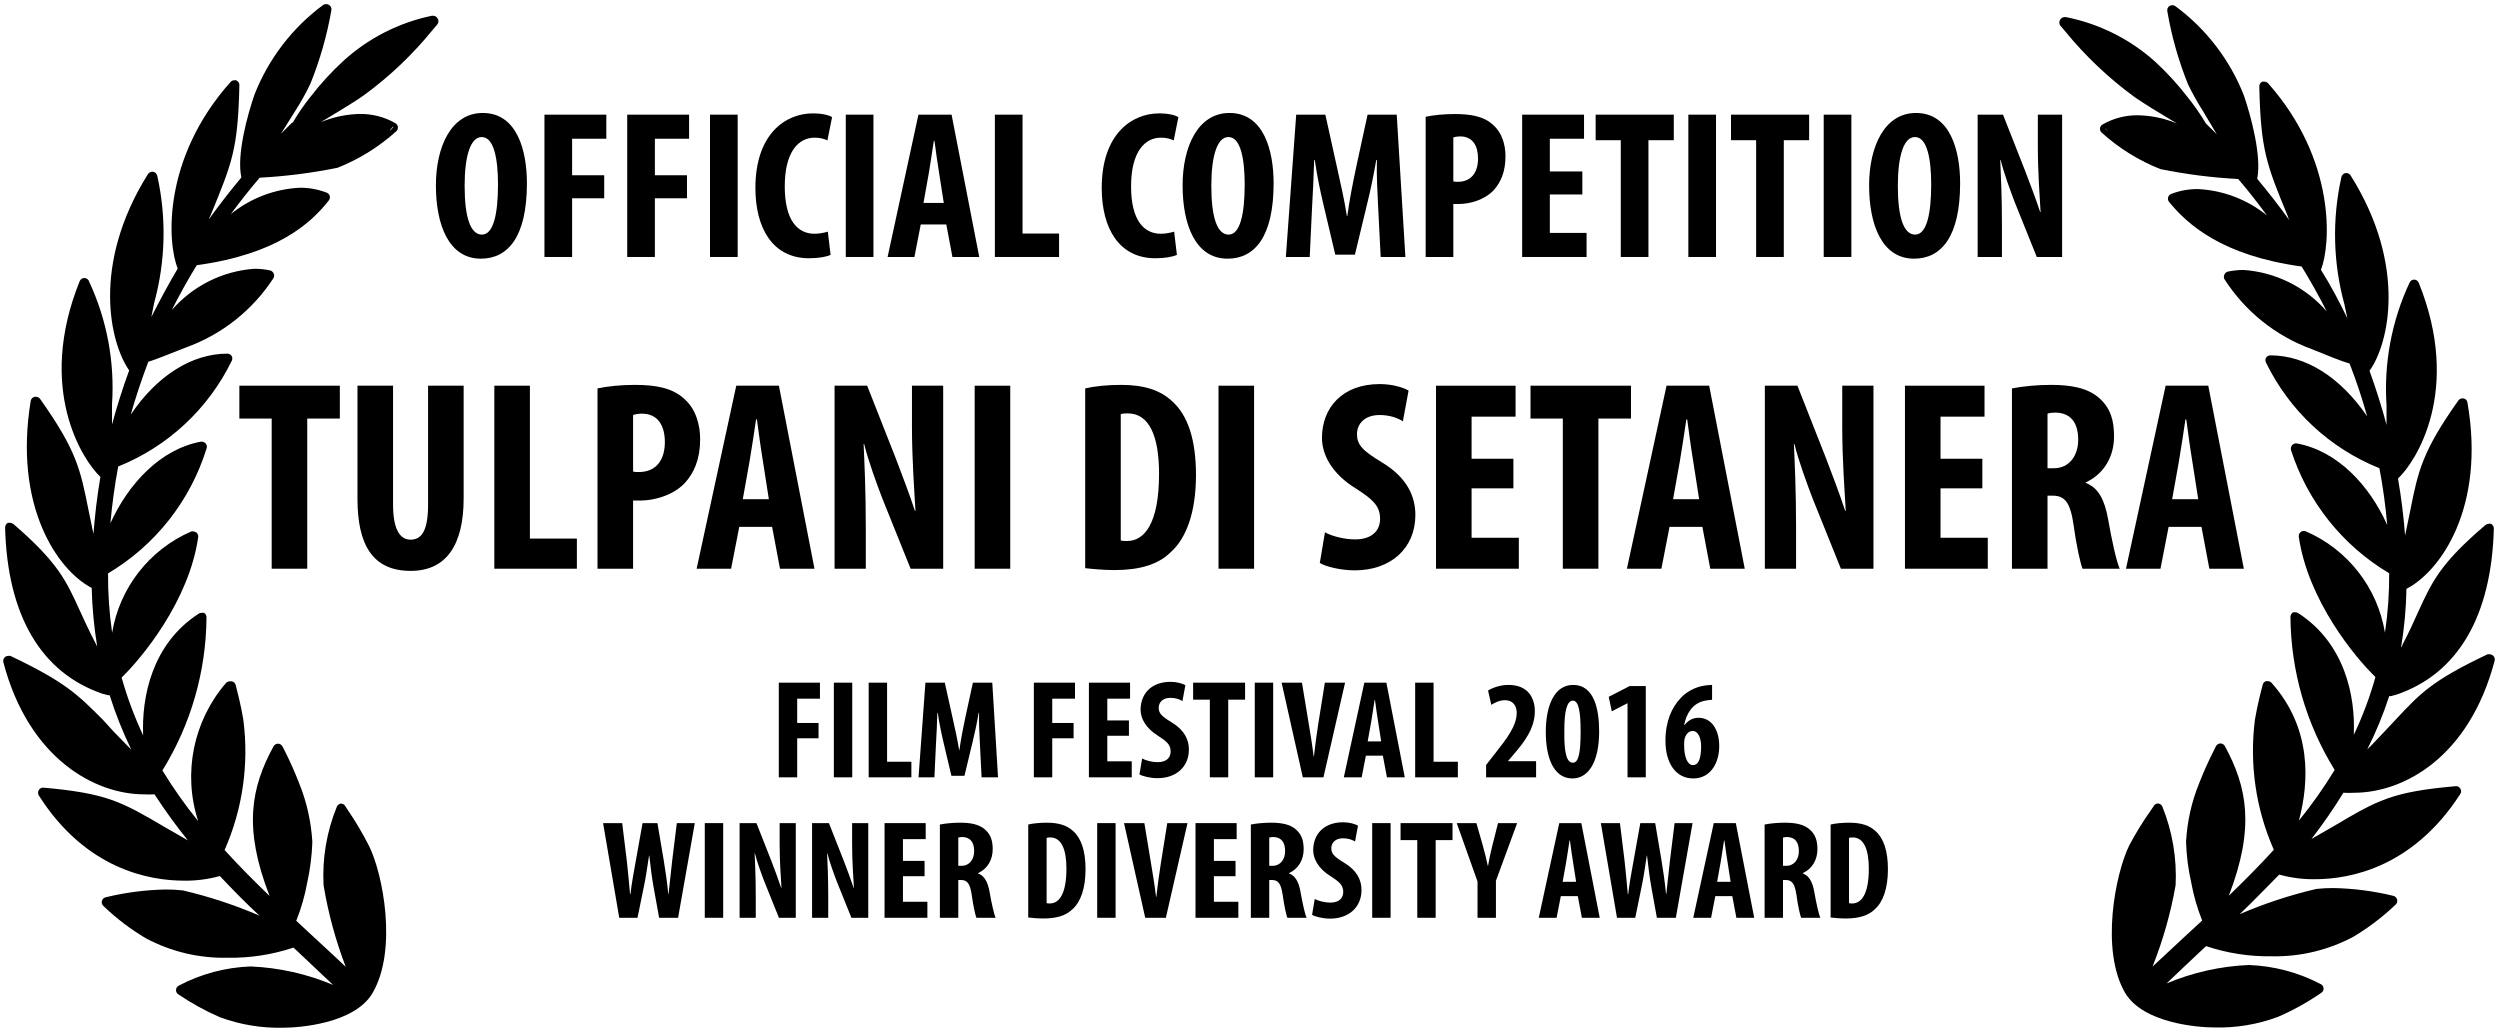
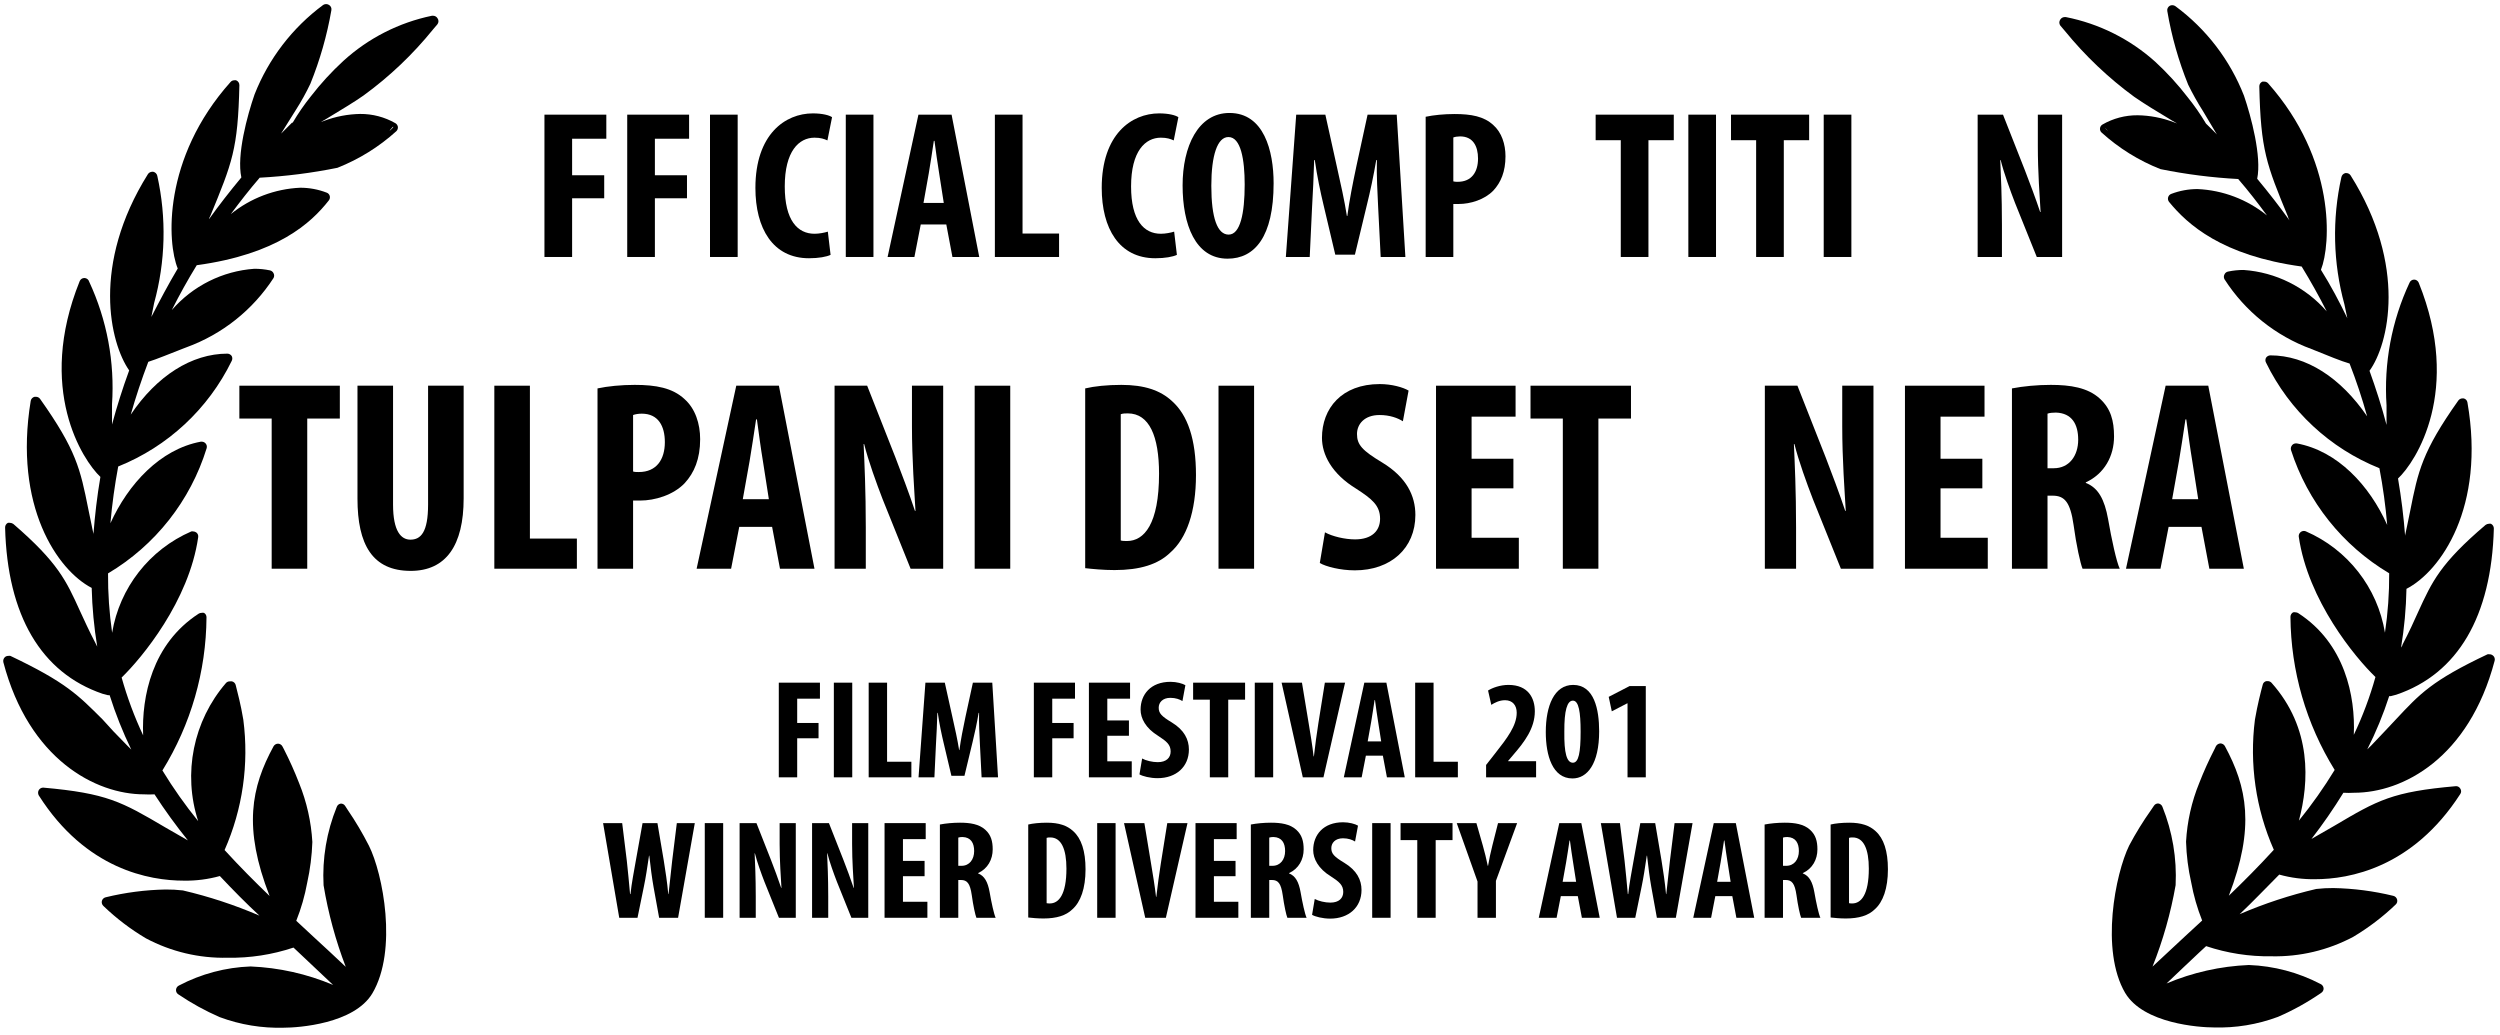
<svg xmlns="http://www.w3.org/2000/svg" width="100%" height="100%" viewBox="0 0 534 221" version="1.1" xml:space="preserve" style="fill-rule:evenodd;clip-rule:evenodd;stroke-linejoin:round;stroke-miterlimit:2;">
  <rect id="le-ali-valate-official-competition-tulpan0-di-seta-nera-film-festival-2016-winner-diversity-award" x="0" y="0.03" width="533.579" height="220.346" style="fill:none;" />
  <g>
    <path d="M78.786,180.611c-1.34,-2.63 -2.845,-5.173 -4.511,-7.612l-0.564,-0.874c-0.198,-0.305 -0.539,-0.488 -0.902,-0.479c-0.401,0.05 -0.739,0.324 -0.874,0.704c-2.163,5.306 -3.127,11.027 -2.82,16.747c0.99,5.951 2.577,11.79 4.737,17.423c-2.284,-2.171 -4.567,-4.285 -6.964,-6.484l-3.608,-3.355c1.048,-2.631 1.832,-5.363 2.34,-8.148c0.631,-2.856 0.998,-5.763 1.099,-8.683c-0.248,-4.308 -1.201,-8.545 -2.819,-12.546c-0.956,-2.47 -2.039,-4.889 -3.242,-7.246l-0.31,-0.592c-0.178,-0.369 -0.55,-0.609 -0.959,-0.62c-0.395,0.006 -0.761,0.22 -0.959,0.564c-4.764,8.74 -6.54,17.367 -0.845,31.971c-3.158,-3.045 -6.4,-6.287 -9.614,-9.812c3.854,-8.734 5.238,-18.359 4.003,-27.826c-0.535,-3.242 -1.24,-5.864 -1.635,-7.443c-0.104,-0.377 -0.406,-0.671 -0.789,-0.761l-0.451,0c-0.308,-0.011 -0.606,0.113 -0.818,0.339c-7.006,8.111 -9.267,19.326 -5.949,29.517c-2.785,-3.434 -5.339,-7.051 -7.64,-10.826c6.081,-9.828 9.34,-21.144 9.417,-32.703c0.016,-0.395 -0.192,-0.767 -0.536,-0.959c-0.178,-0.039 -0.358,-0.039 -0.536,0c-0.208,0 -0.414,0.057 -0.592,0.169c-9.98,6.457 -12.207,17.762 -11.869,25.994c-1.872,-3.981 -3.408,-8.111 -4.595,-12.348c4.313,-4.173 14.406,-16.352 16.351,-29.969c0.071,-0.386 -0.084,-0.778 -0.394,-1.015c-0.198,-0.144 -0.434,-0.223 -0.677,-0.226c-0.13,-0.028 -0.265,-0.028 -0.395,0c-8.942,3.871 -15.325,12.039 -16.915,21.652c-0.606,-4.2 -0.9,-8.441 -0.874,-12.686c10.084,-5.991 17.595,-15.52 21.06,-26.727c0.115,-0.364 0.028,-0.761 -0.226,-1.043c-0.208,-0.231 -0.504,-0.367 -0.817,-0.367l-0.198,0c-8.683,1.607 -15.534,9.078 -19.312,17.423c0.367,-4.172 0.931,-8.204 1.664,-12.122c10.594,-4.255 19.238,-12.295 24.245,-22.555c0.17,-0.327 0.17,-0.716 0,-1.043c-0.203,-0.301 -0.538,-0.49 -0.902,-0.507c-7.668,0 -15.111,4.764 -20.665,13.025c1.071,-3.778 2.312,-7.499 3.75,-11.277c1.804,-0.564 4.651,-1.748 7.414,-2.819l0.733,-0.282c7.646,-2.78 14.178,-7.979 18.607,-14.802c0.17,-0.315 0.17,-0.699 0,-1.014c-0.146,-0.322 -0.442,-0.553 -0.789,-0.621c-1.085,-0.225 -2.191,-0.338 -3.299,-0.338c-6.816,0.482 -13.171,3.659 -17.648,8.824c1.635,-3.27 3.411,-6.456 5.328,-9.585c17.17,-2.34 24.415,-8.994 28.193,-13.815c0.223,-0.265 0.304,-0.62 0.225,-0.958c-0.087,-0.344 -0.341,-0.62 -0.676,-0.733c-1.799,-0.691 -3.71,-1.046 -5.639,-1.043c-5.418,0.245 -10.617,2.221 -14.829,5.638c1.973,-2.65 4.003,-5.272 6.174,-7.781c5.58,-0.299 11.131,-1.004 16.606,-2.114c4.637,-1.836 8.906,-4.491 12.602,-7.838c0.228,-0.242 0.341,-0.572 0.31,-0.902c-0.054,-0.33 -0.248,-0.618 -0.536,-0.789c-2.289,-1.311 -4.888,-1.994 -7.527,-1.974c-2.622,0.048 -5.216,0.541 -7.669,1.466l-0.761,0.282l1.128,-0.648c2.819,-1.72 6.146,-3.694 8.035,-5.047c5.537,-4.032 10.524,-8.771 14.829,-14.096l0.959,-1.128c0.276,-0.378 0.276,-0.891 0,-1.269c-0.195,-0.327 -0.55,-0.53 -0.931,-0.535l-0.253,0c-7.057,1.46 -13.592,4.79 -18.918,9.642c-2.523,2.317 -4.84,4.846 -6.935,7.555c-1.432,1.782 -2.732,3.668 -3.891,5.639l-0.141,0c-0.31,0.31 -0.704,0.676 -1.127,1.127l-1.213,1.213l0.17,-0.282c1.015,-1.607 2.029,-3.214 2.96,-4.737c1.161,-1.81 2.207,-3.693 3.129,-5.638c2.047,-5.061 3.55,-10.324 4.483,-15.703c0.087,-0.446 -0.119,-0.897 -0.508,-1.128c-0.377,-0.24 -0.862,-0.24 -1.24,0c-6.583,4.869 -11.663,11.494 -14.66,19.115c-1.551,4.454 -3.863,12.996 -2.82,17.733c-2.481,2.988 -4.764,5.92 -6.907,8.909c0,-0.254 0.226,-0.508 0.31,-0.762c4.624,-11.277 5.864,-14.096 6.175,-27.854c0.008,-0.46 -0.277,-0.877 -0.705,-1.043c-0.13,-0.028 -0.265,-0.028 -0.395,0c-0.304,0 -0.592,0.135 -0.789,0.366c-14.604,16.352 -13.533,34.424 -11.277,39.837c-1.974,3.326 -3.835,6.822 -5.639,10.346c0.197,-1.043 0.423,-2.03 0.592,-2.96c2.439,-8.866 2.67,-18.198 0.677,-27.178c-0.091,-0.439 -0.434,-0.783 -0.874,-0.874l-0.198,0c-0.375,0.003 -0.724,0.195 -0.93,0.508c-12.123,19.368 -8.091,36.086 -4.003,41.922c-1.41,3.835 -2.622,7.697 -3.665,11.559l0,-4.313c0.606,-9.002 -1.072,-18.012 -4.878,-26.191c-0.124,-0.457 -0.541,-0.781 -1.015,-0.79c-0.445,-0.008 -0.851,0.263 -1.015,0.677c-9.275,23.005 0.621,38.229 4.427,41.81c-0.705,4.116 -1.184,8.232 -1.495,12.32l0,-0.226c-0.169,-0.676 -0.281,-1.325 -0.422,-2.001c-0.254,-1.184 -0.48,-2.256 -0.677,-3.271c-1.692,-8.457 -2.537,-12.545 -10.29,-23.484c-0.212,-0.299 -0.564,-0.471 -0.931,-0.451l-0.253,0c-0.421,0.104 -0.742,0.448 -0.818,0.874c-3.693,22.498 5.723,36.171 13.025,39.949c0.104,4.203 0.499,8.396 1.184,12.546l-0.31,-0.621c-1.466,-2.819 -2.481,-5.046 -3.411,-7.076c-2.904,-6.4 -4.68,-10.29 -14.181,-18.494c-0.203,-0.153 -0.451,-0.243 -0.705,-0.254c-0.158,-0.026 -0.322,-0.026 -0.479,0c-0.375,0.194 -0.607,0.592 -0.592,1.015c0.479,18.776 7.696,31.012 20.806,35.494l1.184,0.31l0.338,0c1.258,3.978 2.802,7.861 4.624,11.616l-0.818,-0.818c-2.199,-2.199 -3.89,-4.003 -5.328,-5.638c-5.188,-5.16 -7.753,-7.894 -19.679,-13.561c-0.149,-0.028 -0.301,-0.028 -0.451,0c-0.256,-0.003 -0.507,0.087 -0.705,0.254c-0.315,0.282 -0.445,0.719 -0.338,1.128c5.469,20.749 19.735,28.192 30.025,28.192c0.75,0.045 1.506,0.045 2.256,0c2.207,3.4 4.587,6.685 7.132,9.839l-4.905,-2.819c-9.247,-5.441 -12.377,-7.245 -26.022,-8.458c-0.381,0.006 -0.736,0.209 -0.93,0.536c-0.195,0.35 -0.195,0.778 0,1.128c10.064,15.844 23.682,18.212 31.012,18.212c2.591,0.04 5.173,-0.293 7.668,-0.987c2.819,2.989 5.639,5.864 8.458,8.458c-5.281,-2.272 -10.753,-4.076 -16.352,-5.385c-1.226,-0.138 -2.458,-0.205 -3.693,-0.197c-4.314,0.082 -8.607,0.64 -12.8,1.663c-0.397,0.091 -0.713,0.395 -0.817,0.79c-0.085,0.392 0.042,0.801 0.338,1.071c2.749,2.645 5.797,4.962 9.078,6.907c5.357,2.853 11.356,4.28 17.423,4.145c4.787,0.084 9.555,-0.652 14.097,-2.171l1.466,1.381l6.991,6.597c-5.59,-2.359 -11.559,-3.696 -17.62,-3.947c-5.334,0.192 -10.555,1.582 -15.281,4.06c-0.363,0.161 -0.611,0.508 -0.648,0.902c-0.039,0.392 0.147,0.776 0.479,0.987c2.794,1.895 5.757,3.527 8.853,4.877c4.389,1.63 9.05,2.397 13.73,2.256c2.988,0 14.998,-0.79 18.889,-7.358c5.413,-9.191 2.255,-25.543 -0.761,-31.548Zm4.482,-152.804c0.198,-0.226 0.451,-0.48 0.62,-0.705l0.141,0c-0.197,0.338 -0.535,0.564 -0.761,0.789l0,-0.084Z" />
    <path d="M453.945,212.102c3.919,6.569 15.901,7.358 18.889,7.358c4.68,0.147 9.343,-0.62 13.73,-2.255c3.245,-1.401 6.341,-3.121 9.247,-5.131c0.339,-0.209 0.536,-0.589 0.508,-0.987c-0.037,-0.395 -0.285,-0.741 -0.649,-0.902c-4.736,-2.475 -9.966,-3.862 -15.308,-4.06c-6.053,0.251 -12.013,1.588 -17.592,3.947c2.34,-2.255 4.764,-4.511 6.963,-6.597l1.494,-1.381c4.494,1.508 9.214,2.244 13.956,2.171c6.075,0.132 12.083,-1.294 17.451,-4.145c3.276,-1.951 6.324,-4.268 9.078,-6.907c0.302,-0.268 0.423,-0.685 0.31,-1.071c-0.104,-0.395 -0.42,-0.699 -0.817,-0.79c-4.193,-1.023 -8.486,-1.581 -12.8,-1.663c-1.224,-0.009 -2.447,0.059 -3.665,0.197c-5.599,1.308 -11.071,3.113 -16.352,5.385c2.82,-2.65 5.639,-5.638 8.458,-8.458c2.495,0.697 5.078,1.027 7.668,0.987c7.218,0 20.807,-2.368 31.012,-18.212c0.229,-0.342 0.229,-0.787 0,-1.128c-0.183,-0.327 -0.527,-0.533 -0.902,-0.536c-13.617,1.184 -16.746,2.989 -25.993,8.458l-4.906,2.819c2.45,-3.163 4.728,-6.459 6.823,-9.867c0.761,0.045 1.522,0.045 2.283,0c10.403,0 24.528,-7.358 30.025,-28.193c0.116,-0.414 -0.028,-0.86 -0.366,-1.128c-0.189,-0.16 -0.429,-0.25 -0.677,-0.253c-0.158,-0.028 -0.321,-0.028 -0.479,0c-11.925,5.638 -14.463,8.458 -19.509,13.842c-1.466,1.551 -3.13,3.355 -5.329,5.639l-0.845,0.817c1.852,-3.659 3.417,-7.459 4.68,-11.361l0.338,0l1.184,-0.31c13.138,-4.455 20.327,-16.719 20.834,-35.495c0.003,-0.428 -0.237,-0.823 -0.62,-1.015c-0.149,-0.025 -0.302,-0.025 -0.451,0c-0.254,0.011 -0.502,0.102 -0.705,0.254c-9.642,8.204 -11.418,12.095 -14.35,18.494c-0.902,2.03 -1.945,4.314 -3.383,7.077c0,0.225 -0.226,0.423 -0.31,0.62c0.688,-4.147 1.074,-8.342 1.156,-12.546c7.33,-3.778 16.915,-17.451 13.025,-39.808c-0.062,-0.434 -0.389,-0.784 -0.818,-0.874l-0.225,0c-0.356,0 -0.691,0.167 -0.903,0.451c-7.752,10.939 -8.598,15.14 -10.262,23.485c-0.225,1.015 -0.451,2.086 -0.676,3.27l-0.423,2.002l0,0.225c-0.31,-4.088 -0.818,-8.204 -1.523,-12.32c3.835,-3.58 13.702,-18.804 4.427,-41.81c-0.161,-0.403 -0.553,-0.673 -0.987,-0.676c-0.434,0.003 -0.826,0.273 -0.987,0.676c-3.814,8.176 -5.503,17.187 -4.905,26.191l0,4.173c-1.015,-3.862 -2.256,-7.725 -3.637,-11.559c4.088,-5.639 8.119,-22.385 -4.032,-41.725c-0.194,-0.313 -0.535,-0.505 -0.902,-0.508l-0.225,0c-0.429,0.102 -0.759,0.443 -0.846,0.874c-2.005,8.977 -1.782,18.309 0.648,27.178c0.198,0.93 0.395,1.917 0.62,2.96c-1.691,-3.524 -3.552,-7.02 -5.638,-10.346c2.143,-5.413 3.214,-23.485 -11.277,-39.837c-0.209,-0.231 -0.505,-0.366 -0.818,-0.366l-0.394,0c-0.423,0.166 -0.697,0.589 -0.677,1.043c0.31,13.617 1.522,16.634 6.146,27.854c0,0.254 0.226,0.508 0.31,0.761c-2.143,-2.988 -4.426,-5.92 -6.907,-8.908c0.987,-4.737 -1.297,-13.279 -2.819,-17.734c-2.978,-7.623 -8.049,-14.251 -14.632,-19.114c-0.192,-0.152 -0.432,-0.231 -0.677,-0.226c-0.197,-0.011 -0.395,0.04 -0.564,0.141c-0.389,0.231 -0.595,0.682 -0.507,1.128c0.913,5.379 2.407,10.645 4.454,15.703c0.945,1.937 1.999,3.82 3.158,5.639l2.819,4.736l0.197,0.282l-1.212,-1.212l-1.156,-1.128c-1.17,-1.971 -2.478,-3.854 -3.919,-5.638c-2.083,-2.71 -4.395,-5.239 -6.907,-7.556c-5.393,-4.849 -11.999,-8.151 -19.114,-9.557l-0.254,0c-0.381,0.011 -0.73,0.211 -0.931,0.535c-0.267,0.381 -0.267,0.888 0,1.269l0.959,1.128c4.322,5.311 9.304,10.05 14.829,14.096c1.917,1.353 5.16,3.327 8.035,5.046l1.128,0.649l-0.761,-0.282c-2.453,-0.93 -5.047,-1.427 -7.669,-1.466c-2.63,-0.02 -5.218,0.662 -7.499,1.973c-0.335,0.189 -0.541,0.547 -0.541,0.931c0,0.287 0.113,0.561 0.316,0.761c3.693,3.352 7.961,6.008 12.602,7.838c5.475,1.11 11.026,1.818 16.605,2.114c2.171,2.509 4.201,5.131 6.146,7.781c-4.212,-3.417 -9.411,-5.393 -14.829,-5.638c-1.929,0 -3.84,0.352 -5.639,1.043c-0.321,0.127 -0.564,0.397 -0.648,0.733c-0.088,0.332 -0.014,0.688 0.197,0.958c3.947,4.821 11.277,11.475 28.334,13.815c1.917,3.129 3.693,6.315 5.356,9.585c-4.508,-5.19 -10.902,-8.379 -17.761,-8.852c-1.108,-0.003 -2.213,0.11 -3.299,0.338c-0.352,0.059 -0.648,0.293 -0.789,0.62c-0.169,0.316 -0.169,0.699 0,1.015c4.398,6.865 10.925,12.106 18.579,14.914l0.705,0.282c2.819,1.128 5.638,2.312 7.443,2.819c1.438,3.694 2.678,7.415 3.749,11.277c-5.638,-8.26 -12.996,-13.025 -20.693,-13.025c-0.364,0.017 -0.699,0.206 -0.902,0.508c-0.181,0.324 -0.181,0.719 0,1.043c4.99,10.262 13.628,18.305 24.217,22.554c0.764,4.009 1.32,8.055 1.664,12.123c-3.778,-8.458 -10.601,-15.816 -19.312,-17.423l-0.198,0c-0.304,0 -0.592,0.135 -0.789,0.366c-0.251,0.285 -0.347,0.674 -0.254,1.044c3.544,11.04 11.009,20.408 20.976,26.331c0.028,4.246 -0.274,8.489 -0.903,12.687c-1.587,-9.616 -7.97,-17.787 -16.915,-21.652c-0.127,-0.051 -0.265,-0.076 -0.403,-0.076c-0.604,0 -1.1,0.496 -1.1,1.1c0,0.045 0.003,0.087 0.009,0.132c1.973,13.617 12.038,25.796 16.379,29.969c-1.184,4.24 -2.731,8.373 -4.623,12.348c0.366,-8.232 -1.889,-19.537 -11.869,-25.993c-0.167,-0.11 -0.364,-0.17 -0.564,-0.17c-0.175,-0.042 -0.361,-0.042 -0.536,0c-0.344,0.198 -0.558,0.564 -0.564,0.959c0.085,11.562 3.355,22.878 9.445,32.704c-2.301,3.775 -4.855,7.392 -7.64,10.826c2.199,-8.205 2.819,-19.735 -5.864,-29.462c-0.215,-0.22 -0.511,-0.341 -0.818,-0.338l-0.254,0c-0.392,0.07 -0.704,0.372 -0.789,0.761c-0.423,1.579 -1.1,4.201 -1.663,7.443c-1.216,9.47 0.177,19.092 4.031,27.826c-3.214,3.524 -6.456,6.766 -9.614,9.811c5.639,-14.604 3.891,-23.231 -0.845,-31.97c-0.198,-0.344 -0.564,-0.559 -0.959,-0.564c-0.403,0.028 -0.767,0.262 -0.958,0.62l-0.282,0.592c-1.215,2.357 -2.307,4.776 -3.271,7.246c-1.632,3.994 -2.585,8.235 -2.819,12.545c0.087,2.924 0.454,5.831 1.1,8.684c0.507,2.785 1.291,5.517 2.34,8.147l-3.637,3.355l-6.964,6.485c2.239,-5.614 3.891,-11.444 4.934,-17.395c0.279,-5.721 -0.682,-11.432 -2.819,-16.747c-0.144,-0.383 -0.494,-0.657 -0.903,-0.705c-0.363,-0.008 -0.704,0.175 -0.902,0.48l-0.592,0.874c-1.734,2.441 -3.304,4.995 -4.708,7.64c-2.932,6.005 -6.202,22.357 -0.846,31.491Zm-4.398,-184.859l0.649,0.705c-0.141,-0.282 -0.451,-0.508 -0.649,-0.705Z" />
  </g>
  <g transform="matrix(1,0,0,1,-58.293,-13.948)">
    <g transform="matrix(30,0,0,30,222.903,179.985)">
      <path d="M0.058,0l0.131,0l0,-0.278l0.152,0l0,-0.109l-0.152,0l0,-0.173l0.162,0l0,-0.114l-0.293,0l0,0.674Z" style="fill-rule:nonzero;" />
    </g>
    <g transform="matrix(30,0,0,30,234.663,179.985)">
      <rect x="0.058" y="-0.674" width="0.131" height="0.674" style="fill-rule:nonzero;" />
    </g>
    <g transform="matrix(30,0,0,30,242.103,179.985)">
      <path d="M0.058,0l0.304,0l0,-0.111l-0.173,0l0,-0.563l-0.131,0l0,0.674Z" style="fill-rule:nonzero;" />
    </g>
    <g transform="matrix(30,0,0,30,253.503,179.985)">
      <path d="M0.482,0l0.117,0l-0.041,-0.674l-0.138,0l-0.053,0.244c-0.018,0.085 -0.033,0.161 -0.043,0.236l-0.002,0c-0.012,-0.076 -0.029,-0.151 -0.048,-0.236l-0.054,-0.244l-0.138,0l-0.049,0.674l0.113,0l0.011,-0.234c0.004,-0.067 0.008,-0.152 0.01,-0.225l0.003,0c0.01,0.073 0.028,0.157 0.041,0.211l0.056,0.237l0.093,0l0.058,-0.241c0.013,-0.052 0.031,-0.135 0.043,-0.207l0.003,0c-0.002,0.072 0.003,0.159 0.006,0.223l0.012,0.236Z" style="fill-rule:nonzero;" />
    </g>
    <g transform="matrix(30,0,0,30,277.383,179.985)">
      <path d="M0.058,0l0.131,0l0,-0.278l0.152,0l0,-0.109l-0.152,0l0,-0.173l0.162,0l0,-0.114l-0.293,0l0,0.674Z" style="fill-rule:nonzero;" />
    </g>
    <g transform="matrix(30,0,0,30,289.143,179.985)">
      <path d="M0.343,-0.405l-0.154,0l0,-0.155l0.162,0l0,-0.114l-0.293,0l0,0.674l0.305,0l0,-0.114l-0.174,0l0,-0.182l0.154,0l0,-0.109Z" style="fill-rule:nonzero;" />
    </g>
    <g transform="matrix(30,0,0,30,300.963,179.985)">
      <path d="M0.024,-0.021c0.022,0.013 0.075,0.027 0.129,0.027c0.132,0 0.223,-0.081 0.223,-0.204c0,-0.071 -0.033,-0.139 -0.122,-0.193c-0.073,-0.044 -0.093,-0.065 -0.093,-0.105c0,-0.036 0.027,-0.07 0.083,-0.07c0.038,0 0.067,0.011 0.086,0.023l0.021,-0.113c-0.02,-0.012 -0.062,-0.024 -0.106,-0.024c-0.141,0 -0.213,0.09 -0.213,0.198c0,0.061 0.035,0.132 0.127,0.188c0.057,0.037 0.087,0.061 0.087,0.11c0,0.044 -0.03,0.076 -0.092,0.076c-0.038,0 -0.084,-0.011 -0.111,-0.026l-0.019,0.113Z" style="fill-rule:nonzero;" />
    </g>
    <g transform="matrix(30,0,0,30,312.783,179.985)">
      <path d="M0.131,0l0.131,0l0,-0.553l0.12,0l0,-0.121l-0.37,0l0,0.121l0.119,0l0,0.553Z" style="fill-rule:nonzero;" />
    </g>
    <g transform="matrix(30,0,0,30,324.573,179.985)">
      <rect x="0.058" y="-0.674" width="0.131" height="0.674" style="fill-rule:nonzero;" />
    </g>
    <g transform="matrix(30,0,0,30,332.013,179.985)">
      <path d="M0.299,0l0.154,-0.674l-0.144,0l-0.046,0.288c-0.012,0.076 -0.023,0.157 -0.032,0.237l-0.002,0c-0.009,-0.079 -0.023,-0.162 -0.035,-0.234l-0.048,-0.291l-0.145,0l0.151,0.674l0.147,0Z" style="fill-rule:nonzero;" />
    </g>
    <g transform="matrix(30,0,0,30,345.093,179.985)">
      <path d="M0.286,-0.154l0.029,0.154l0.127,0l-0.131,-0.674l-0.157,0l-0.146,0.674l0.127,0l0.03,-0.154l0.121,0Zm-0.108,-0.102l0.025,-0.14c0.007,-0.039 0.017,-0.109 0.024,-0.154l0.003,0c0.006,0.045 0.015,0.112 0.022,0.153l0.022,0.141l-0.096,0Z" style="fill-rule:nonzero;" />
    </g>
    <g transform="matrix(30,0,0,30,358.833,179.985)">
      <path d="M0.058,0l0.304,0l0,-0.111l-0.173,0l0,-0.563l-0.131,0l0,0.674Z" style="fill-rule:nonzero;" />
    </g>
    <g transform="matrix(30,0,0,30,375.003,179.985)">
      <path d="M0.38,0l0,-0.115l-0.199,0l0,-0.002l0.039,-0.046c0.075,-0.087 0.151,-0.185 0.151,-0.307c0,-0.093 -0.046,-0.188 -0.188,-0.188c-0.059,0 -0.115,0.021 -0.145,0.04l0.023,0.102c0.024,-0.015 0.057,-0.033 0.098,-0.033c0.054,0 0.083,0.037 0.083,0.089c0,0.093 -0.069,0.182 -0.153,0.289l-0.065,0.083l0,0.088l0.356,0Z" style="fill-rule:nonzero;" />
    </g>
    <g transform="matrix(30,0,0,30,387.783,179.985)">
      <path d="M0.218,-0.658c-0.135,0 -0.195,0.149 -0.195,0.336c0,0.167 0.048,0.33 0.19,0.33c0.105,0 0.19,-0.103 0.19,-0.336c0,-0.155 -0.035,-0.33 -0.185,-0.33Zm-0.002,0.112c0.042,0 0.055,0.082 0.055,0.221c0,0.149 -0.014,0.221 -0.055,0.221c-0.044,0 -0.063,-0.069 -0.061,-0.221c-0.001,-0.151 0.02,-0.221 0.061,-0.221Z" style="fill-rule:nonzero;" />
    </g>
    <g transform="matrix(30,0,0,30,400.563,179.985)">
      <path d="M0.179,0l0.13,0l0,-0.65l-0.115,0l-0.149,0.077l0.022,0.103l0.11,-0.057l0.002,0l0,0.527Z" style="fill-rule:nonzero;" />
    </g>
    <g transform="matrix(30,0,0,30,413.343,179.985)">
-       <path d="M0.355,-0.658c-0.014,0.001 -0.035,0.001 -0.066,0.007c-0.054,0.01 -0.117,0.041 -0.159,0.088c-0.06,0.064 -0.107,0.161 -0.107,0.303c0,0.161 0.075,0.268 0.198,0.268c0.127,0 0.185,-0.116 0.185,-0.23c0,-0.123 -0.059,-0.202 -0.147,-0.202c-0.043,0 -0.077,0.021 -0.1,0.052l-0.003,0c0.016,-0.082 0.059,-0.154 0.145,-0.173c0.02,-0.004 0.038,-0.006 0.054,-0.007l0,-0.106Zm-0.136,0.571c-0.039,0 -0.063,-0.057 -0.063,-0.142c0,-0.03 0.003,-0.05 0.007,-0.057c0.012,-0.03 0.032,-0.044 0.053,-0.044c0.042,0 0.06,0.052 0.061,0.107c0,0.078 -0.014,0.136 -0.058,0.136Z" style="fill-rule:nonzero;" />
-     </g>
+       </g>
    <g transform="matrix(30,0,0,30,186.723,209.985)">
      <path d="M0.258,0l0.045,-0.22c0.014,-0.066 0.025,-0.141 0.037,-0.222l0.002,0c0.009,0.082 0.019,0.159 0.03,0.221l0.04,0.221l0.135,0l0.119,-0.674l-0.128,0l-0.033,0.267c-0.009,0.078 -0.017,0.15 -0.026,0.238l-0.002,0c-0.008,-0.088 -0.02,-0.163 -0.032,-0.239l-0.045,-0.266l-0.106,0l-0.048,0.268c-0.014,0.081 -0.029,0.154 -0.038,0.237l-0.003,0c-0.008,-0.082 -0.014,-0.159 -0.023,-0.236l-0.033,-0.269l-0.136,0l0.115,0.674l0.13,0Z" style="fill-rule:nonzero;" />
    </g>
    <g transform="matrix(30,0,0,30,207.093,209.985)">
      <rect x="0.058" y="-0.674" width="0.131" height="0.674" style="fill-rule:nonzero;" />
    </g>
    <g transform="matrix(30,0,0,30,214.533,209.985)">
      <path d="M0.173,0l0,-0.152c0,-0.135 -0.005,-0.239 -0.008,-0.307l0.002,0c0.015,0.061 0.046,0.146 0.068,0.203l0.103,0.256l0.12,0l0,-0.674l-0.115,0l0,0.149c0,0.124 0.009,0.241 0.013,0.312l-0.002,0c-0.019,-0.058 -0.052,-0.145 -0.072,-0.197l-0.104,-0.264l-0.12,0l0,0.674l0.115,0Z" style="fill-rule:nonzero;" />
    </g>
    <g transform="matrix(30,0,0,30,230.013,209.985)">
      <path d="M0.173,0l0,-0.152c0,-0.135 -0.005,-0.239 -0.008,-0.307l0.002,0c0.015,0.061 0.046,0.146 0.068,0.203l0.103,0.256l0.12,0l0,-0.674l-0.115,0l0,0.149c0,0.124 0.009,0.241 0.013,0.312l-0.002,0c-0.019,-0.058 -0.052,-0.145 -0.072,-0.197l-0.104,-0.264l-0.12,0l0,0.674l0.115,0Z" style="fill-rule:nonzero;" />
    </g>
    <g transform="matrix(30,0,0,30,245.493,209.985)">
      <path d="M0.343,-0.405l-0.154,0l0,-0.155l0.162,0l0,-0.114l-0.293,0l0,0.674l0.305,0l0,-0.114l-0.174,0l0,-0.182l0.154,0l0,-0.109Z" style="fill-rule:nonzero;" />
    </g>
    <g transform="matrix(30,0,0,30,257.313,209.985)">
      <path d="M0.058,0l0.131,0l0,-0.269l0.019,0c0.044,0 0.065,0.024 0.077,0.108c0.01,0.074 0.025,0.142 0.033,0.161l0.137,0c-0.012,-0.025 -0.03,-0.108 -0.043,-0.183c-0.013,-0.072 -0.036,-0.115 -0.082,-0.133l0,-0.002c0.069,-0.032 0.104,-0.097 0.104,-0.169c0,-0.058 -0.012,-0.103 -0.053,-0.14c-0.044,-0.04 -0.108,-0.05 -0.18,-0.05c-0.05,0 -0.102,0.005 -0.143,0.013l0,0.664Zm0.131,-0.571c0.007,-0.003 0.02,-0.004 0.031,-0.004c0.059,0.002 0.082,0.043 0.082,0.1c0,0.059 -0.033,0.105 -0.09,0.105l-0.023,0l0,-0.201Z" style="fill-rule:nonzero;" />
    </g>
    <g transform="matrix(30,0,0,30,276.183,209.985)">
      <path d="M0.058,-0.002c0.026,0.003 0.067,0.007 0.108,0.007c0.094,0 0.161,-0.021 0.206,-0.065c0.059,-0.052 0.094,-0.149 0.094,-0.285c0,-0.131 -0.03,-0.22 -0.088,-0.272c-0.043,-0.04 -0.102,-0.06 -0.187,-0.06c-0.052,0 -0.1,0.005 -0.133,0.013l0,0.662Zm0.131,-0.567c0.008,-0.003 0.017,-0.003 0.026,-0.003c0.079,0 0.115,0.084 0.115,0.222c0,0.186 -0.055,0.248 -0.118,0.248c-0.007,0 -0.017,0 -0.023,-0.002l0,-0.465Z" style="fill-rule:nonzero;" />
    </g>
    <g transform="matrix(30,0,0,30,290.913,209.985)">
      <rect x="0.058" y="-0.674" width="0.131" height="0.674" style="fill-rule:nonzero;" />
    </g>
    <g transform="matrix(30,0,0,30,298.353,209.985)">
      <path d="M0.299,0l0.154,-0.674l-0.144,0l-0.046,0.288c-0.012,0.076 -0.023,0.157 -0.032,0.237l-0.002,0c-0.009,-0.079 -0.023,-0.162 -0.035,-0.234l-0.048,-0.291l-0.145,0l0.151,0.674l0.147,0Z" style="fill-rule:nonzero;" />
    </g>
    <g transform="matrix(30,0,0,30,311.913,209.985)">
      <path d="M0.343,-0.405l-0.154,0l0,-0.155l0.162,0l0,-0.114l-0.293,0l0,0.674l0.305,0l0,-0.114l-0.174,0l0,-0.182l0.154,0l0,-0.109Z" style="fill-rule:nonzero;" />
    </g>
    <g transform="matrix(30,0,0,30,323.733,209.985)">
      <path d="M0.058,0l0.131,0l0,-0.269l0.019,0c0.044,0 0.065,0.024 0.077,0.108c0.01,0.074 0.025,0.142 0.033,0.161l0.137,0c-0.012,-0.025 -0.03,-0.108 -0.043,-0.183c-0.013,-0.072 -0.036,-0.115 -0.082,-0.133l0,-0.002c0.069,-0.032 0.104,-0.097 0.104,-0.169c0,-0.058 -0.012,-0.103 -0.053,-0.14c-0.044,-0.04 -0.108,-0.05 -0.18,-0.05c-0.05,0 -0.102,0.005 -0.143,0.013l0,0.664Zm0.131,-0.571c0.007,-0.003 0.02,-0.004 0.031,-0.004c0.059,0.002 0.082,0.043 0.082,0.1c0,0.059 -0.033,0.105 -0.09,0.105l-0.023,0l0,-0.201Z" style="fill-rule:nonzero;" />
    </g>
    <g transform="matrix(30,0,0,30,337.833,209.985)">
      <path d="M0.024,-0.021c0.022,0.013 0.075,0.027 0.129,0.027c0.132,0 0.223,-0.081 0.223,-0.204c0,-0.071 -0.033,-0.139 -0.122,-0.193c-0.073,-0.044 -0.093,-0.065 -0.093,-0.105c0,-0.036 0.027,-0.07 0.083,-0.07c0.038,0 0.067,0.011 0.086,0.023l0.021,-0.113c-0.02,-0.012 -0.062,-0.024 -0.106,-0.024c-0.141,0 -0.213,0.09 -0.213,0.198c0,0.061 0.035,0.132 0.127,0.188c0.057,0.037 0.087,0.061 0.087,0.11c0,0.044 -0.03,0.076 -0.092,0.076c-0.038,0 -0.084,-0.011 -0.111,-0.026l-0.019,0.113Z" style="fill-rule:nonzero;" />
    </g>
    <g transform="matrix(30,0,0,30,349.653,209.985)">
      <rect x="0.058" y="-0.674" width="0.131" height="0.674" style="fill-rule:nonzero;" />
    </g>
    <g transform="matrix(30,0,0,30,357.093,209.985)">
      <path d="M0.131,0l0.131,0l0,-0.553l0.12,0l0,-0.121l-0.37,0l0,0.121l0.119,0l0,0.553Z" style="fill-rule:nonzero;" />
    </g>
    <g transform="matrix(30,0,0,30,369.903,209.985)">
      <path d="M0.264,0l0,-0.263l0.151,-0.411l-0.136,0l-0.04,0.158c-0.012,0.048 -0.023,0.097 -0.031,0.146l-0.002,0c-0.01,-0.05 -0.023,-0.1 -0.035,-0.143l-0.046,-0.161l-0.14,0l0.148,0.416l0,0.258l0.131,0Z" style="fill-rule:nonzero;" />
    </g>
    <g transform="matrix(30,0,0,30,386.733,209.985)">
      <path d="M0.286,-0.154l0.029,0.154l0.127,0l-0.131,-0.674l-0.157,0l-0.146,0.674l0.127,0l0.03,-0.154l0.121,0Zm-0.108,-0.102l0.025,-0.14c0.007,-0.039 0.017,-0.109 0.024,-0.154l0.003,0c0.006,0.045 0.015,0.112 0.022,0.153l0.022,0.141l-0.096,0Z" style="fill-rule:nonzero;" />
    </g>
    <g transform="matrix(30,0,0,30,399.843,209.985)">
      <path d="M0.258,0l0.045,-0.22c0.014,-0.066 0.025,-0.141 0.037,-0.222l0.002,0c0.009,0.082 0.019,0.159 0.03,0.221l0.04,0.221l0.135,0l0.119,-0.674l-0.128,0l-0.033,0.267c-0.009,0.078 -0.017,0.15 -0.026,0.238l-0.002,0c-0.008,-0.088 -0.02,-0.163 -0.032,-0.239l-0.045,-0.266l-0.106,0l-0.048,0.268c-0.014,0.081 -0.029,0.154 -0.038,0.237l-0.003,0c-0.008,-0.082 -0.014,-0.159 -0.023,-0.236l-0.033,-0.269l-0.136,0l0.115,0.674l0.13,0Z" style="fill-rule:nonzero;" />
    </g>
    <g transform="matrix(30,0,0,30,419.733,209.985)">
      <path d="M0.286,-0.154l0.029,0.154l0.127,0l-0.131,-0.674l-0.157,0l-0.146,0.674l0.127,0l0.03,-0.154l0.121,0Zm-0.108,-0.102l0.025,-0.14c0.007,-0.039 0.017,-0.109 0.024,-0.154l0.003,0c0.006,0.045 0.015,0.112 0.022,0.153l0.022,0.141l-0.096,0Z" style="fill-rule:nonzero;" />
    </g>
    <g transform="matrix(30,0,0,30,433.473,209.985)">
      <path d="M0.058,0l0.131,0l0,-0.269l0.019,0c0.044,0 0.065,0.024 0.077,0.108c0.01,0.074 0.025,0.142 0.033,0.161l0.137,0c-0.012,-0.025 -0.03,-0.108 -0.043,-0.183c-0.013,-0.072 -0.036,-0.115 -0.082,-0.133l0,-0.002c0.069,-0.032 0.104,-0.097 0.104,-0.169c0,-0.058 -0.012,-0.103 -0.053,-0.14c-0.044,-0.04 -0.108,-0.05 -0.18,-0.05c-0.05,0 -0.102,0.005 -0.143,0.013l0,0.664Zm0.131,-0.571c0.007,-0.003 0.02,-0.004 0.031,-0.004c0.059,0.002 0.082,0.043 0.082,0.1c0,0.059 -0.033,0.105 -0.09,0.105l-0.023,0l0,-0.201Z" style="fill-rule:nonzero;" />
    </g>
    <g transform="matrix(30,0,0,30,447.573,209.985)">
      <path d="M0.058,-0.002c0.026,0.003 0.067,0.007 0.108,0.007c0.094,0 0.161,-0.021 0.206,-0.065c0.059,-0.052 0.094,-0.149 0.094,-0.285c0,-0.131 -0.03,-0.22 -0.088,-0.272c-0.043,-0.04 -0.102,-0.06 -0.187,-0.06c-0.052,0 -0.1,0.005 -0.133,0.013l0,0.662Zm0.131,-0.567c0.008,-0.003 0.017,-0.003 0.026,-0.003c0.079,0 0.115,0.084 0.115,0.222c0,0.186 -0.055,0.248 -0.118,0.248c-0.007,0 -0.017,0 -0.023,-0.002l0,-0.465Z" style="fill-rule:nonzero;" />
    </g>
  </g>
-   <path d="M103.123,24.129c-6.721,0 -10.014,7.172 -10.014,15.472c0,8.344 2.707,15.651 9.608,15.651c5.774,0 9.833,-4.646 9.833,-16.103c0,-6.946 -2.075,-15.02 -9.427,-15.02Zm-0.226,5.142c2.662,0 3.474,4.827 3.474,10.149c0,6.18 -0.948,10.69 -3.428,10.69c-2.391,0 -3.699,-3.518 -3.699,-10.419c0,-6.541 1.308,-10.42 3.653,-10.42Z" style="fill-rule:nonzero;" />
  <path d="M116.294,54.891l5.909,0l0,-12.539l6.856,0l0,-4.917l-6.856,0l0,-7.803l7.307,0l0,-5.142l-13.216,0l0,30.401Z" style="fill-rule:nonzero;" />
  <path d="M133.975,54.891l5.909,0l0,-12.539l6.856,0l0,-4.917l-6.856,0l0,-7.803l7.307,0l0,-5.142l-13.216,0l0,30.401Z" style="fill-rule:nonzero;" />
  <rect x="151.657" y="24.49" width="5.909" height="30.401" style="fill-rule:nonzero;" />
  <path d="M176.826,49.479c-0.722,0.225 -1.849,0.451 -2.842,0.451c-3.608,0 -6.36,-2.842 -6.36,-10.104c0,-7.533 3.022,-10.419 6.36,-10.419c1.308,0 2.075,0.27 2.752,0.586l0.992,-4.962c-0.586,-0.406 -2.03,-0.812 -4.105,-0.812c-5.908,0 -12.268,4.466 -12.268,15.923c0,8.615 3.698,15.02 11.456,15.02c2.075,0 3.744,-0.316 4.601,-0.722l-0.586,-4.961Z" style="fill-rule:nonzero;" />
  <rect x="180.66" y="24.49" width="5.909" height="30.401" style="fill-rule:nonzero;" />
  <path d="M202.13,47.945l1.308,6.946l5.729,0l-5.909,-30.401l-7.082,0l-6.585,30.401l5.728,0l1.353,-6.946l5.458,0Zm-4.871,-4.601l1.127,-6.314c0.316,-1.76 0.767,-4.917 1.083,-6.947l0.135,0c0.271,2.03 0.677,5.052 0.993,6.901l0.992,6.36l-4.33,0Z" style="fill-rule:nonzero;" />
  <path d="M212.505,54.891l13.712,0l0,-5.006l-7.804,0l0,-25.395l-5.908,0l0,30.401Z" style="fill-rule:nonzero;" />
  <path d="M250.799,49.479c-0.721,0.225 -1.849,0.451 -2.841,0.451c-3.609,0 -6.36,-2.842 -6.36,-10.104c0,-7.533 3.022,-10.419 6.36,-10.419c1.308,0 2.075,0.27 2.751,0.586l0.993,-4.962c-0.587,-0.406 -2.03,-0.812 -4.105,-0.812c-5.909,0 -12.269,4.466 -12.269,15.923c0,8.615 3.699,15.02 11.457,15.02c2.075,0 3.744,-0.316 4.601,-0.722l-0.587,-4.961Z" style="fill-rule:nonzero;" />
  <path d="M262.617,24.129c-6.721,0 -10.013,7.172 -10.013,15.472c0,8.344 2.706,15.651 9.607,15.651c5.774,0 9.833,-4.646 9.833,-16.103c0,-6.946 -2.075,-15.02 -9.427,-15.02Zm-0.225,5.142c2.661,0 3.473,4.827 3.473,10.149c0,6.18 -0.947,10.69 -3.428,10.69c-2.391,0 -3.699,-3.518 -3.699,-10.419c0,-6.541 1.308,-10.42 3.654,-10.42Z" style="fill-rule:nonzero;" />
  <path d="M294.913,54.891l5.277,0l-1.849,-30.401l-6.225,0l-2.39,11.006c-0.812,3.834 -1.489,7.262 -1.94,10.645l-0.09,0c-0.541,-3.428 -1.308,-6.811 -2.165,-10.645l-2.436,-11.006l-6.224,0l-2.211,30.401l5.097,0l0.497,-10.554c0.18,-3.022 0.36,-6.856 0.451,-10.149l0.135,0c0.451,3.293 1.263,7.081 1.849,9.517l2.526,10.69l4.195,0l2.616,-10.87c0.587,-2.346 1.398,-6.09 1.94,-9.337l0.135,0c-0.09,3.247 0.135,7.172 0.271,10.058l0.541,10.645Z" style="fill-rule:nonzero;" />
  <path d="M304.521,54.891l5.908,0l0,-11.321l1.173,0c2.436,0 5.503,-0.902 7.397,-2.887c1.579,-1.714 2.572,-4.014 2.572,-7.307c0,-2.571 -0.812,-5.097 -2.617,-6.676c-1.984,-1.849 -4.736,-2.345 -8.254,-2.345c-2.255,0 -4.511,0.225 -6.179,0.586l0,29.95Zm5.908,-25.529c0.361,-0.136 0.902,-0.226 1.444,-0.226c2.751,0 3.834,2.075 3.834,4.736c0,2.842 -1.353,4.962 -4.33,4.962c-0.361,0 -0.677,0 -0.948,-0.09l0,-9.382Z" style="fill-rule:nonzero;" />
-   <path d="M337.989,36.624l-6.946,0l0,-6.992l7.307,0l0,-5.142l-13.216,0l0,30.401l13.757,0l0,-5.142l-7.848,0l0,-8.209l6.946,0l0,-4.916Z" style="fill-rule:nonzero;" />
  <path d="M346.198,54.891l5.909,0l0,-24.943l5.413,0l0,-5.458l-16.689,0l0,5.458l5.367,0l0,24.943Z" style="fill-rule:nonzero;" />
  <rect x="360.632" y="24.49" width="5.909" height="30.401" style="fill-rule:nonzero;" />
  <path d="M375.111,54.891l5.909,0l0,-24.943l5.413,0l0,-5.458l-16.689,0l0,5.458l5.367,0l0,24.943Z" style="fill-rule:nonzero;" />
  <rect x="389.545" y="24.49" width="5.909" height="30.401" style="fill-rule:nonzero;" />
-   <path d="M409.256,24.129c-6.721,0 -10.013,7.172 -10.013,15.472c0,8.344 2.706,15.651 9.607,15.651c5.774,0 9.833,-4.646 9.833,-16.103c0,-6.946 -2.074,-15.02 -9.427,-15.02Zm-0.225,5.142c2.661,0 3.473,4.827 3.473,10.149c0,6.18 -0.947,10.69 -3.428,10.69c-2.391,0 -3.699,-3.518 -3.699,-10.419c0,-6.541 1.308,-10.42 3.654,-10.42Z" style="fill-rule:nonzero;" />
  <path d="M427.614,54.891l0,-6.856c0,-6.089 -0.225,-10.78 -0.361,-13.847l0.091,0c0.676,2.751 2.075,6.585 3.067,9.156l4.646,11.547l5.412,0l0,-30.401l-5.187,0l0,6.721c0,5.593 0.406,10.87 0.587,14.073l-0.091,0c-0.857,-2.616 -2.345,-6.54 -3.247,-8.886l-4.691,-11.908l-5.413,0l0,30.401l5.187,0Z" style="fill-rule:nonzero;" />
  <path d="M58.029,121.477l7.598,0l0,-32.074l6.96,0l0,-7.018l-21.46,0l0,7.018l6.902,0l0,32.074Z" style="fill-rule:nonzero;" />
  <path d="M76.357,82.385l0,24.128c0,9.802 3.19,15.428 11.368,15.428c7.54,0 11.31,-5.452 11.31,-15.486l0,-24.07l-7.598,0l0,25.404c0,5.916 -1.566,7.482 -3.77,7.482c-1.972,0 -3.712,-1.74 -3.712,-7.482l0,-25.404l-7.598,0Z" style="fill-rule:nonzero;" />
  <path d="M105.589,121.477l17.632,0l0,-6.438l-10.034,0l0,-32.654l-7.598,0l0,39.092Z" style="fill-rule:nonzero;" />
  <path d="M127.629,121.477l7.598,0l0,-14.558l1.508,0c3.132,0 7.076,-1.16 9.512,-3.712c2.03,-2.204 3.306,-5.162 3.306,-9.396c0,-3.306 -1.044,-6.554 -3.364,-8.584c-2.552,-2.378 -6.09,-3.016 -10.614,-3.016c-2.9,0 -5.8,0.29 -7.946,0.754l0,38.512Zm7.598,-32.828c0.464,-0.174 1.16,-0.29 1.856,-0.29c3.538,0 4.93,2.668 4.93,6.09c0,3.654 -1.74,6.38 -5.568,6.38c-0.464,0 -0.87,0 -1.218,-0.116l0,-12.064Z" style="fill-rule:nonzero;" />
  <path d="M164.923,112.545l1.682,8.932l7.366,0l-7.598,-39.092l-9.106,0l-8.468,39.092l7.366,0l1.74,-8.932l7.018,0Zm-6.264,-5.916l1.45,-8.12c0.406,-2.262 0.986,-6.322 1.392,-8.932l0.174,0c0.348,2.61 0.87,6.496 1.276,8.874l1.276,8.178l-5.568,0Z" style="fill-rule:nonzero;" />
  <path d="M184.933,121.477l0,-8.816c0,-7.83 -0.29,-13.862 -0.464,-17.806l0.116,0c0.87,3.538 2.668,8.468 3.944,11.774l5.974,14.848l6.96,0l0,-39.092l-6.67,0l0,8.642c0,7.192 0.522,13.978 0.754,18.096l-0.116,0c-1.102,-3.364 -3.016,-8.41 -4.176,-11.426l-6.032,-15.312l-6.96,0l0,39.092l6.67,0Z" style="fill-rule:nonzero;" />
  <rect x="208.191" y="82.385" width="7.598" height="39.092" style="fill-rule:nonzero;" />
  <path d="M231.797,121.361c1.508,0.174 3.886,0.406 6.264,0.406c5.452,0 9.338,-1.218 11.948,-3.77c3.422,-3.016 5.452,-8.642 5.452,-16.53c0,-7.598 -1.74,-12.76 -5.104,-15.776c-2.494,-2.32 -5.916,-3.48 -10.846,-3.48c-3.016,0 -5.8,0.29 -7.714,0.754l0,38.396Zm7.598,-32.886c0.464,-0.174 0.986,-0.174 1.508,-0.174c4.582,0 6.67,4.872 6.67,12.876c0,10.788 -3.19,14.384 -6.844,14.384c-0.406,0 -0.986,0 -1.334,-0.116l0,-26.97Z" style="fill-rule:nonzero;" />
  <rect x="260.275" y="82.385" width="7.598" height="39.092" style="fill-rule:nonzero;" />
  <path d="M281.909,120.259c1.276,0.754 4.35,1.566 7.482,1.566c7.656,0 12.934,-4.698 12.934,-11.832c0,-4.118 -1.914,-8.062 -7.076,-11.194c-4.234,-2.552 -5.394,-3.77 -5.394,-6.09c0,-2.088 1.566,-4.06 4.814,-4.06c2.204,0 3.886,0.638 4.988,1.334l1.218,-6.554c-1.16,-0.696 -3.596,-1.392 -6.148,-1.392c-8.178,0 -12.354,5.22 -12.354,11.484c0,3.538 2.03,7.656 7.366,10.904c3.306,2.146 5.046,3.538 5.046,6.38c0,2.552 -1.74,4.408 -5.336,4.408c-2.204,0 -4.872,-0.638 -6.438,-1.508l-1.102,6.554Z" style="fill-rule:nonzero;" />
  <path d="M323.263,97.987l-8.932,0l0,-8.99l9.396,0l0,-6.612l-16.994,0l0,39.092l17.69,0l0,-6.612l-10.092,0l0,-10.556l8.932,0l0,-6.322Z" style="fill-rule:nonzero;" />
  <path d="M333.819,121.477l7.598,0l0,-32.074l6.96,0l0,-7.018l-21.46,0l0,7.018l6.902,0l0,32.074Z" style="fill-rule:nonzero;" />
-   <path d="M363.631,112.545l1.682,8.932l7.366,0l-7.598,-39.092l-9.106,0l-8.468,39.092l7.366,0l1.74,-8.932l7.018,0Zm-6.264,-5.916l1.45,-8.12c0.406,-2.262 0.986,-6.322 1.392,-8.932l0.174,0c0.348,2.61 0.87,6.496 1.276,8.874l1.276,8.178l-5.568,0Z" style="fill-rule:nonzero;" />
  <path d="M383.641,121.477l0,-8.816c0,-7.83 -0.29,-13.862 -0.464,-17.806l0.116,0c0.87,3.538 2.668,8.468 3.944,11.774l5.974,14.848l6.96,0l0,-39.092l-6.67,0l0,8.642c0,7.192 0.522,13.978 0.754,18.096l-0.116,0c-1.102,-3.364 -3.016,-8.41 -4.176,-11.426l-6.032,-15.312l-6.96,0l0,39.092l6.67,0Z" style="fill-rule:nonzero;" />
  <path d="M423.429,97.987l-8.932,0l0,-8.99l9.396,0l0,-6.612l-16.994,0l0,39.092l17.69,0l0,-6.612l-10.092,0l0,-10.556l8.932,0l0,-6.322Z" style="fill-rule:nonzero;" />
  <path d="M429.751,121.477l7.598,0l0,-15.602l1.102,0c2.552,0 3.77,1.392 4.466,6.264c0.58,4.292 1.45,8.236 1.914,9.338l7.946,0c-0.696,-1.45 -1.74,-6.264 -2.494,-10.614c-0.754,-4.176 -2.088,-6.67 -4.756,-7.714l0,-0.116c4.002,-1.856 6.032,-5.626 6.032,-9.802c0,-3.364 -0.696,-5.974 -3.074,-8.12c-2.552,-2.32 -6.264,-2.9 -10.44,-2.9c-2.9,0 -5.916,0.29 -8.294,0.754l0,38.512Zm7.598,-33.118c0.406,-0.174 1.16,-0.232 1.798,-0.232c3.422,0.116 4.756,2.494 4.756,5.8c0,3.422 -1.914,6.09 -5.22,6.09l-1.334,0l0,-11.658Z" style="fill-rule:nonzero;" />
  <path d="M470.235,112.545l1.682,8.932l7.366,0l-7.598,-39.092l-9.106,0l-8.468,39.092l7.366,0l1.74,-8.932l7.018,0Zm-6.264,-5.916l1.45,-8.12c0.406,-2.262 0.986,-6.322 1.392,-8.932l0.174,0c0.348,2.61 0.87,6.496 1.276,8.874l1.276,8.178l-5.568,0Z" style="fill-rule:nonzero;" />
</svg>